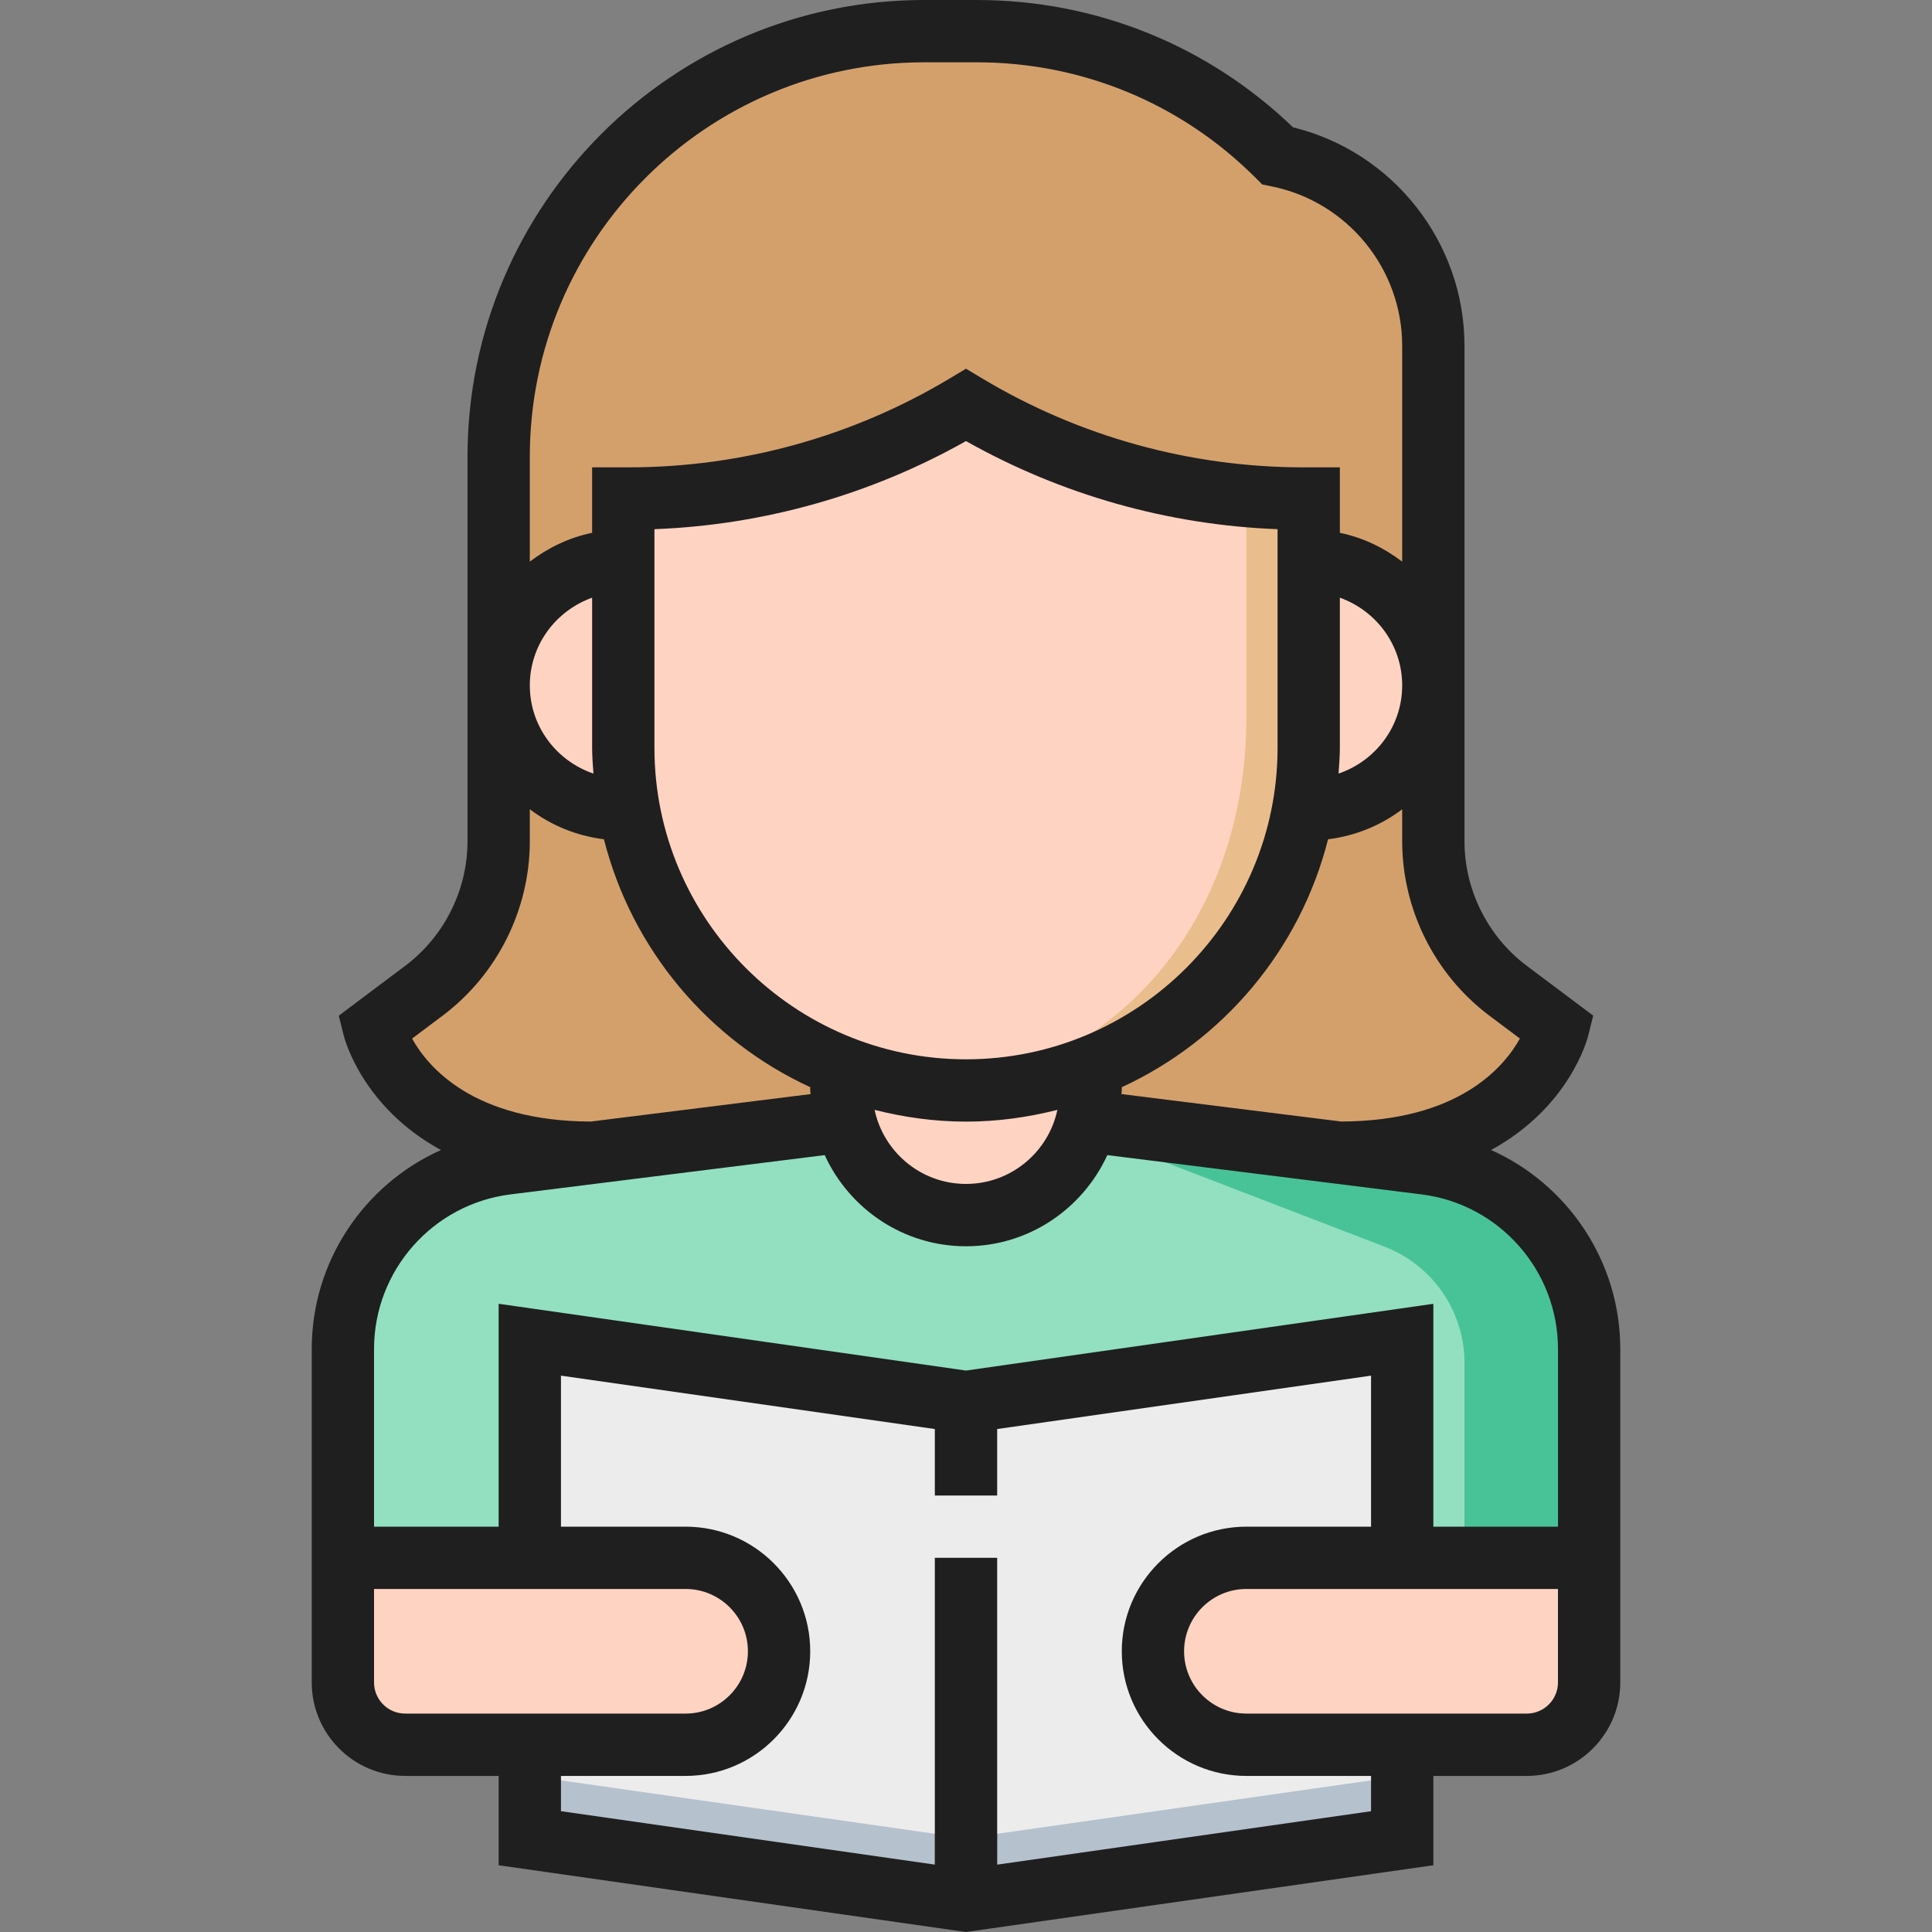
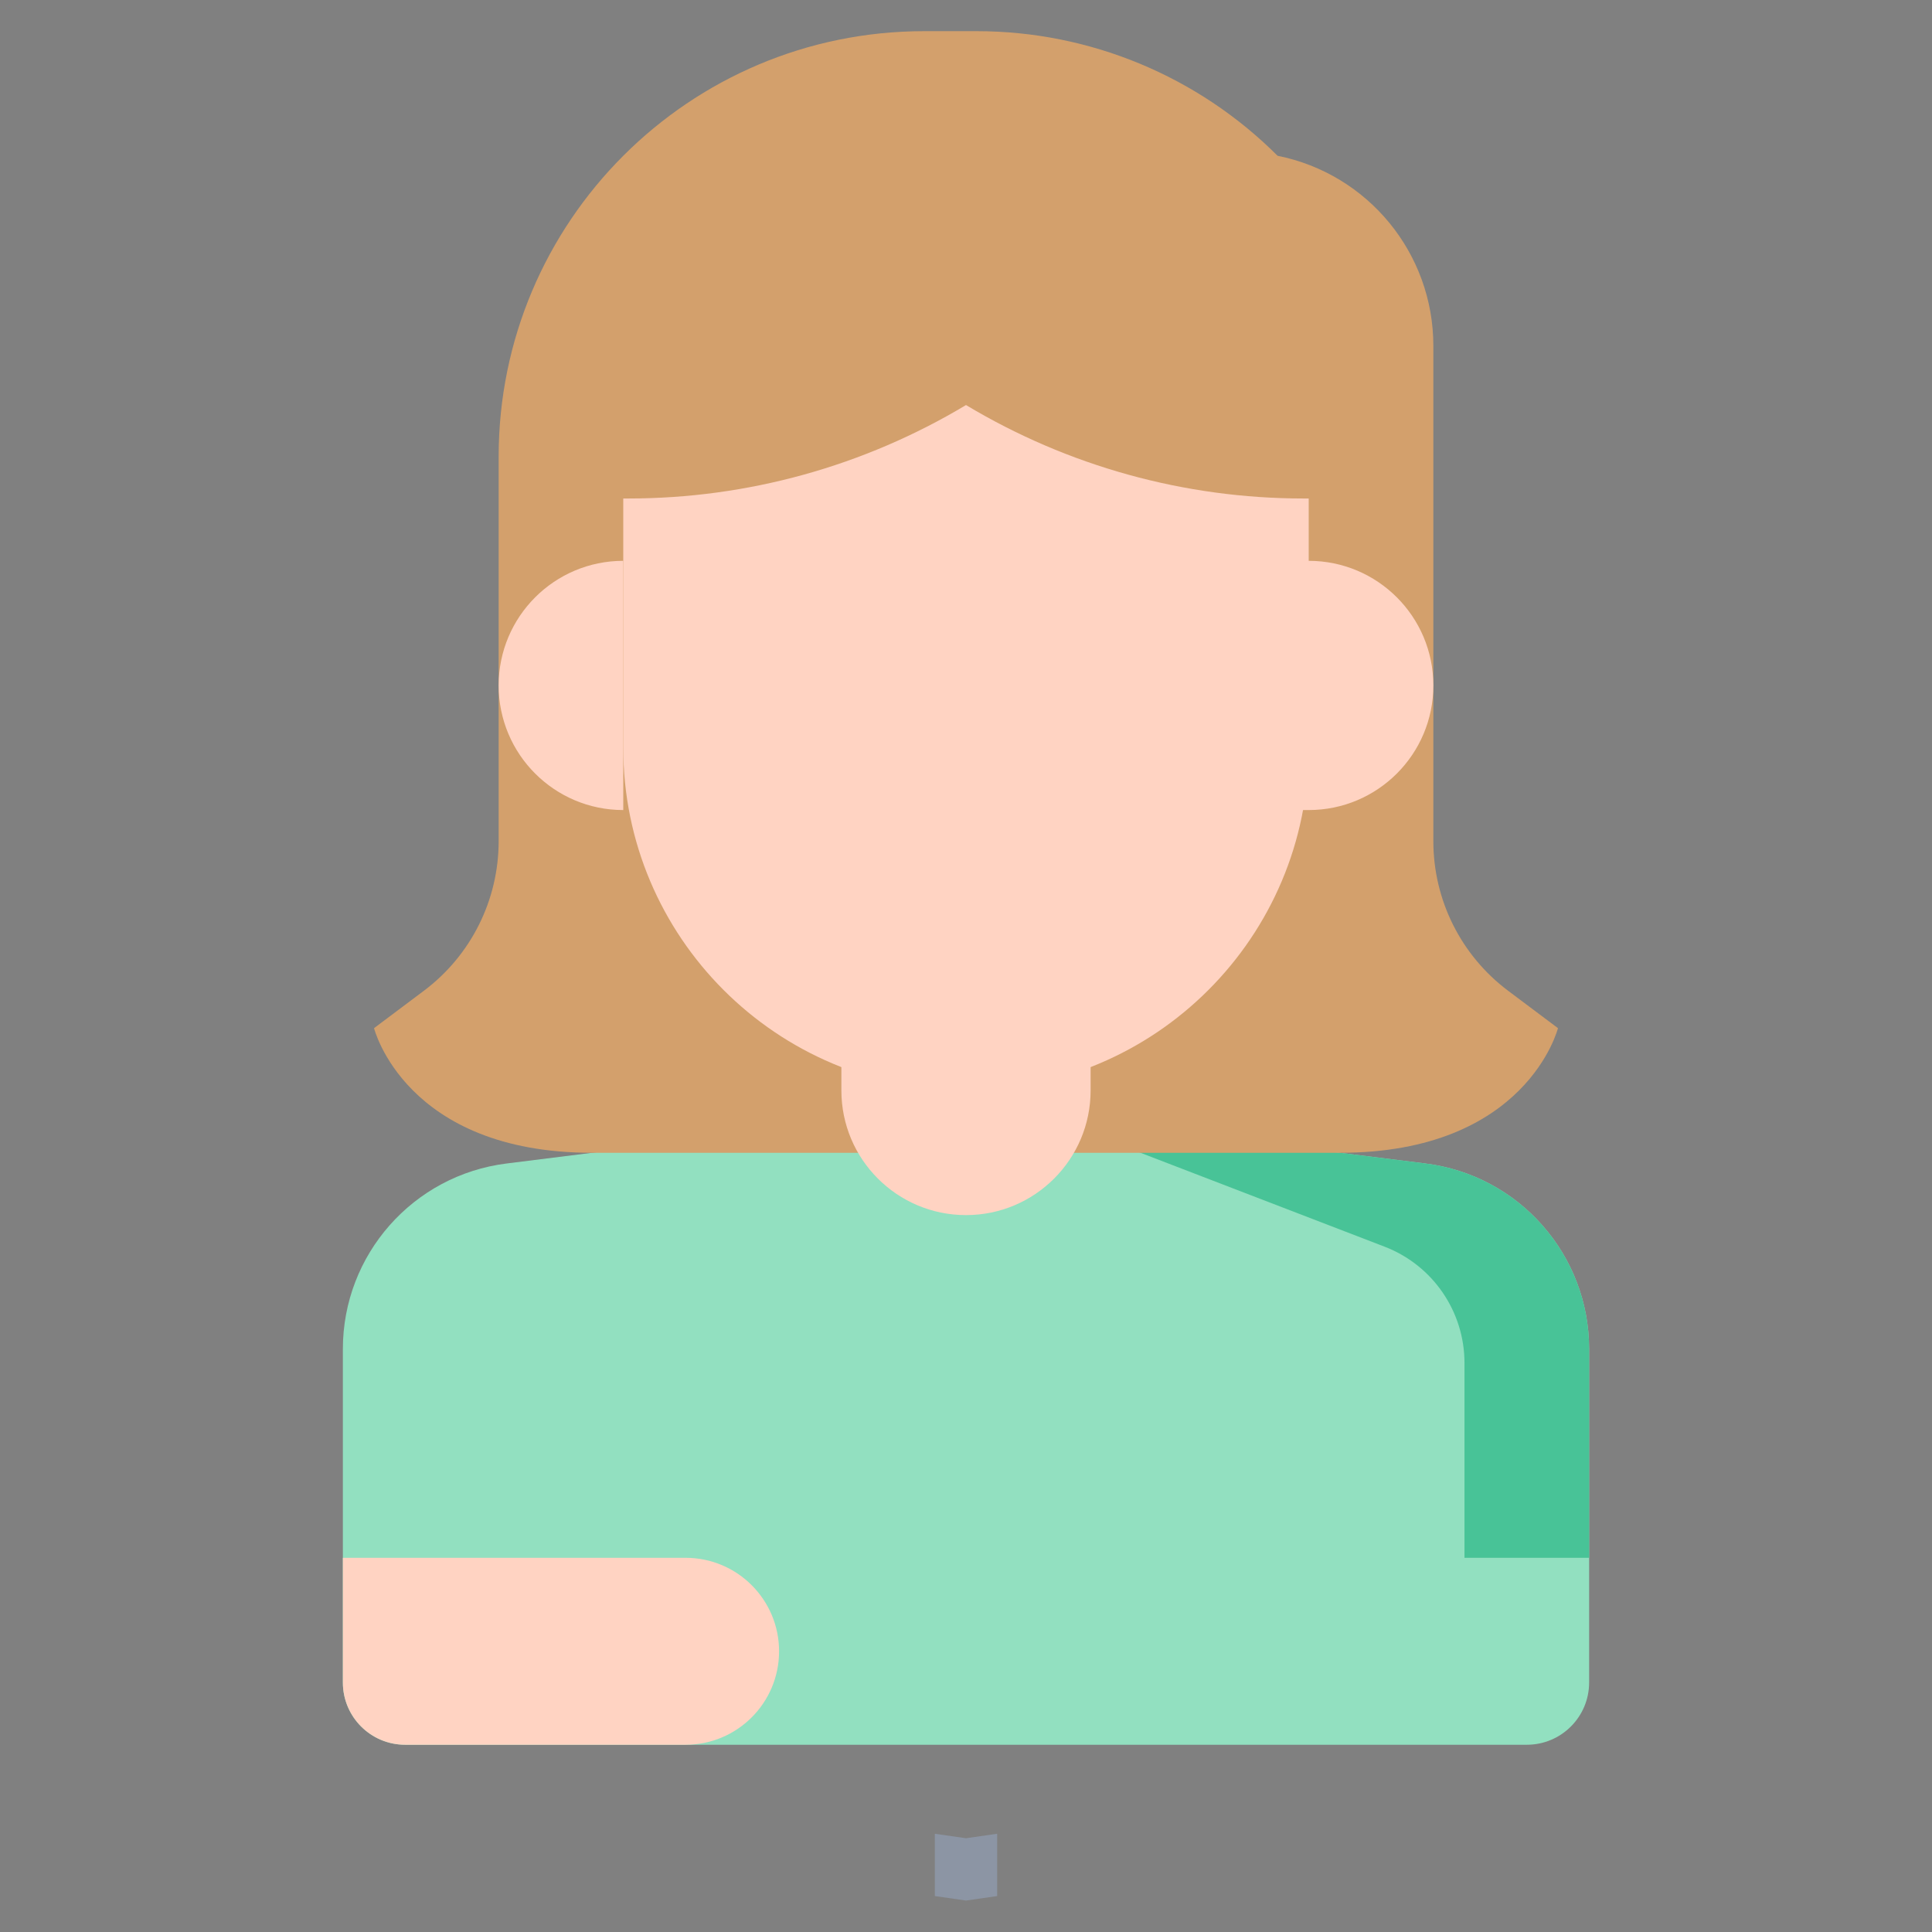
<svg xmlns="http://www.w3.org/2000/svg" width="60" height="60" viewBox="0 0 60 60" fill="none">
  <rect x="0" y="0" width="60" height="60" fill="#808080" stroke="none" />
  <g clip-path="url(#clip0_6220_927)">
    <path d="M39.676 54.185H47.417C48.486 54.185 49.352 53.319 49.352 52.25V41.894C49.352 38.966 47.172 36.496 44.266 36.133L33.87 34.833H26.13L15.734 36.133C12.828 36.495 10.648 38.966 10.648 41.894V52.25C10.648 53.319 11.514 54.185 12.584 54.185H20.324H39.676Z" fill="#92E0C0" />
    <path d="M45.481 48.379H49.352V41.894C49.352 38.966 47.172 36.496 44.266 36.133L34.423 34.902L32.903 34.833L43 38.717C44.495 39.292 45.481 40.728 45.481 42.329V48.379Z" fill="#48C397" />
    <path d="M18.389 35.801C12.583 35.801 11.616 31.93 11.616 31.93L13.164 30.769C14.626 29.673 15.486 27.953 15.486 26.125V21.287V14.182C15.486 6.883 21.402 0.968 28.701 0.968H30.332C33.837 0.968 37.198 2.36 39.676 4.838C42.489 5.4 44.514 7.87 44.514 10.739V21.287V26.125C44.514 27.953 45.374 29.673 46.836 30.769L48.384 31.93C48.384 31.93 47.416 35.801 41.611 35.801H18.389Z" fill="#D3A06C" />
    <path d="M26.13 32.898V33.865C26.13 36.003 27.863 37.736 30 37.736C32.137 37.736 33.87 36.003 33.87 33.865V32.898H26.13Z" fill="#FFD3C2" />
    <path d="M39.676 17.417H40.643C42.781 17.417 44.514 19.15 44.514 21.287C44.514 23.424 42.781 25.157 40.643 25.157H39.676V17.417Z" fill="#FFD3C2" />
-     <path d="M20.324 17.417H19.356C17.219 17.417 15.486 19.15 15.486 21.287C15.486 23.424 17.219 25.157 19.356 25.157H20.324V17.417Z" fill="#FFD3C2" />
+     <path d="M20.324 17.417H19.356C17.219 17.417 15.486 19.15 15.486 21.287C15.486 23.424 17.219 25.157 19.356 25.157V17.417Z" fill="#FFD3C2" />
    <path d="M19.356 15.481V23.222C19.356 29.1 24.122 33.865 30 33.865C35.878 33.865 40.643 29.1 40.643 23.222V15.481H40.48C36.788 15.481 33.166 14.478 30 12.579C26.834 14.478 23.212 15.481 19.52 15.481H19.356Z" fill="#FFD3C2" />
-     <path d="M38.708 15.394V22.255C38.708 28.774 34.457 33.328 29.032 33.817C29.352 33.846 29.673 33.865 30 33.865C35.878 33.865 40.644 29.1 40.644 23.222V15.481H40.48C39.887 15.481 39.297 15.447 38.708 15.394Z" fill="#EABD8C" />
-     <path d="M16.454 48.379V41.606L30 43.541L43.546 41.606V48.379V54.185V57.088L30 59.023L16.454 57.088V54.185V48.379Z" fill="#ECECEC" />
-     <path d="M38.708 48.379H49.352V52.25C49.352 53.319 48.486 54.185 47.417 54.185H38.708C37.105 54.185 35.806 52.885 35.806 51.282C35.806 49.679 37.105 48.379 38.708 48.379Z" fill="#FFD3C2" />
    <path d="M21.292 48.379H10.648V52.25C10.648 53.319 11.514 54.185 12.584 54.185H21.292C22.895 54.185 24.195 52.885 24.195 51.282C24.195 49.679 22.895 48.379 21.292 48.379Z" fill="#FFD3C2" />
-     <path d="M43.546 55.153L30 57.088L16.454 55.153V57.088L30 59.023L43.546 57.088V55.153Z" fill="#B6C1CE" />
    <path d="M30.968 56.949L30 57.088L29.032 56.949V58.884L30 59.023L30.968 58.884V56.949Z" fill="#8C95A4" />
-     <path d="M46.306 35.714C48.728 34.395 49.291 32.293 49.323 32.165L49.478 31.541L47.416 29.995C46.205 29.087 45.481 27.639 45.481 26.125V21.287V10.739C45.481 7.52 43.259 4.713 40.156 3.954C37.503 1.402 34.025 0 30.332 0H28.7C20.881 0 14.519 6.362 14.519 14.182V21.287V26.125C14.519 27.639 13.795 29.087 12.583 29.995L10.521 31.543L10.677 32.166C10.709 32.294 11.273 34.396 13.694 35.715C11.313 36.78 9.681 39.169 9.681 41.894V52.25C9.681 53.85 10.983 55.153 12.583 55.153H15.486V57.927L29.863 59.981L30 60L44.514 57.927V55.153H47.416C49.017 55.153 50.319 53.85 50.319 52.25V41.894C50.319 39.169 48.687 36.78 46.306 35.714ZM46.255 31.543L47.202 32.253C46.7 33.157 45.281 34.817 41.654 34.83L34.827 33.977C34.827 33.939 34.838 33.904 34.838 33.866V33.764C37.99 32.312 40.377 29.491 41.244 26.065C42.102 25.957 42.887 25.631 43.546 25.133V26.125C43.546 28.245 44.559 30.271 46.255 31.543ZM30 32.898C24.665 32.898 20.324 28.558 20.324 23.222V16.434C23.719 16.305 27.038 15.367 30 13.698C32.962 15.368 36.281 16.305 39.676 16.434V23.222C39.676 28.558 35.335 32.898 30 32.898ZM30 34.833C30.98 34.833 31.928 34.698 32.838 34.468C32.56 35.781 31.394 36.768 30 36.768C28.606 36.768 27.44 35.781 27.162 34.468C28.072 34.698 29.02 34.833 30 34.833ZM41.57 24.024C41.589 23.758 41.611 23.493 41.611 23.222V18.562C42.734 18.963 43.546 20.027 43.546 21.287C43.546 22.561 42.715 23.635 41.57 24.024ZM28.701 1.935H30.333C33.604 1.935 36.68 3.209 38.993 5.522L39.2 5.729L39.487 5.787C41.838 6.258 43.546 8.34 43.546 10.739V17.442C42.981 17.014 42.33 16.694 41.611 16.548V14.514H40.48C36.965 14.514 33.512 13.558 30.498 11.749L30 11.45L29.502 11.749C26.488 13.558 23.035 14.514 19.52 14.514H18.389V16.547C17.67 16.694 17.019 17.013 16.454 17.441V14.182C16.454 7.429 21.948 1.935 28.701 1.935ZM18.389 18.562V23.222C18.389 23.493 18.411 23.758 18.43 24.024C17.285 23.635 16.454 22.561 16.454 21.287C16.454 20.027 17.266 18.963 18.389 18.562ZM12.798 32.254L13.745 31.543C15.441 30.272 16.454 28.246 16.454 26.125V25.132C17.112 25.631 17.896 25.956 18.756 26.064C19.623 29.491 22.01 32.311 25.162 33.763V33.866C25.162 33.904 25.173 33.939 25.174 33.978L18.347 34.831C14.715 34.817 13.297 33.154 12.798 32.254ZM11.616 52.25V49.347H21.292C22.359 49.347 23.227 50.215 23.227 51.282C23.227 52.349 22.359 53.217 21.292 53.217H12.583C12.05 53.217 11.616 52.784 11.616 52.25ZM42.579 56.249L30.968 57.908V48.379H29.032V57.907L17.421 56.248V55.153H21.292C23.426 55.153 25.162 53.417 25.162 51.282C25.162 49.148 23.426 47.412 21.292 47.412H17.421V42.722L29.032 44.38V46.444H30.968V44.38L42.579 42.722V47.412H38.708C36.574 47.412 34.838 49.148 34.838 51.282C34.838 53.417 36.574 55.153 38.708 55.153H42.579V56.249ZM48.384 52.25C48.384 52.784 47.95 53.217 47.416 53.217H38.708C37.641 53.217 36.773 52.349 36.773 51.282C36.773 50.215 37.641 49.347 38.708 49.347H48.384V52.25ZM48.384 47.412H44.514V40.491L30 42.564L15.486 40.49V47.412H11.616V41.894C11.616 39.459 13.438 37.395 15.854 37.093L25.612 35.873C26.376 37.539 28.05 38.704 30 38.704C31.95 38.704 33.624 37.539 34.389 35.873L44.147 37.093C46.563 37.394 48.385 39.459 48.385 41.894V47.412H48.384Z" fill="#1F1F1F" />
  </g>
  <defs>
    <clipPath id="clip0_6220_927">
      <rect width="60" height="60" fill="white" />
    </clipPath>
  </defs>
</svg>